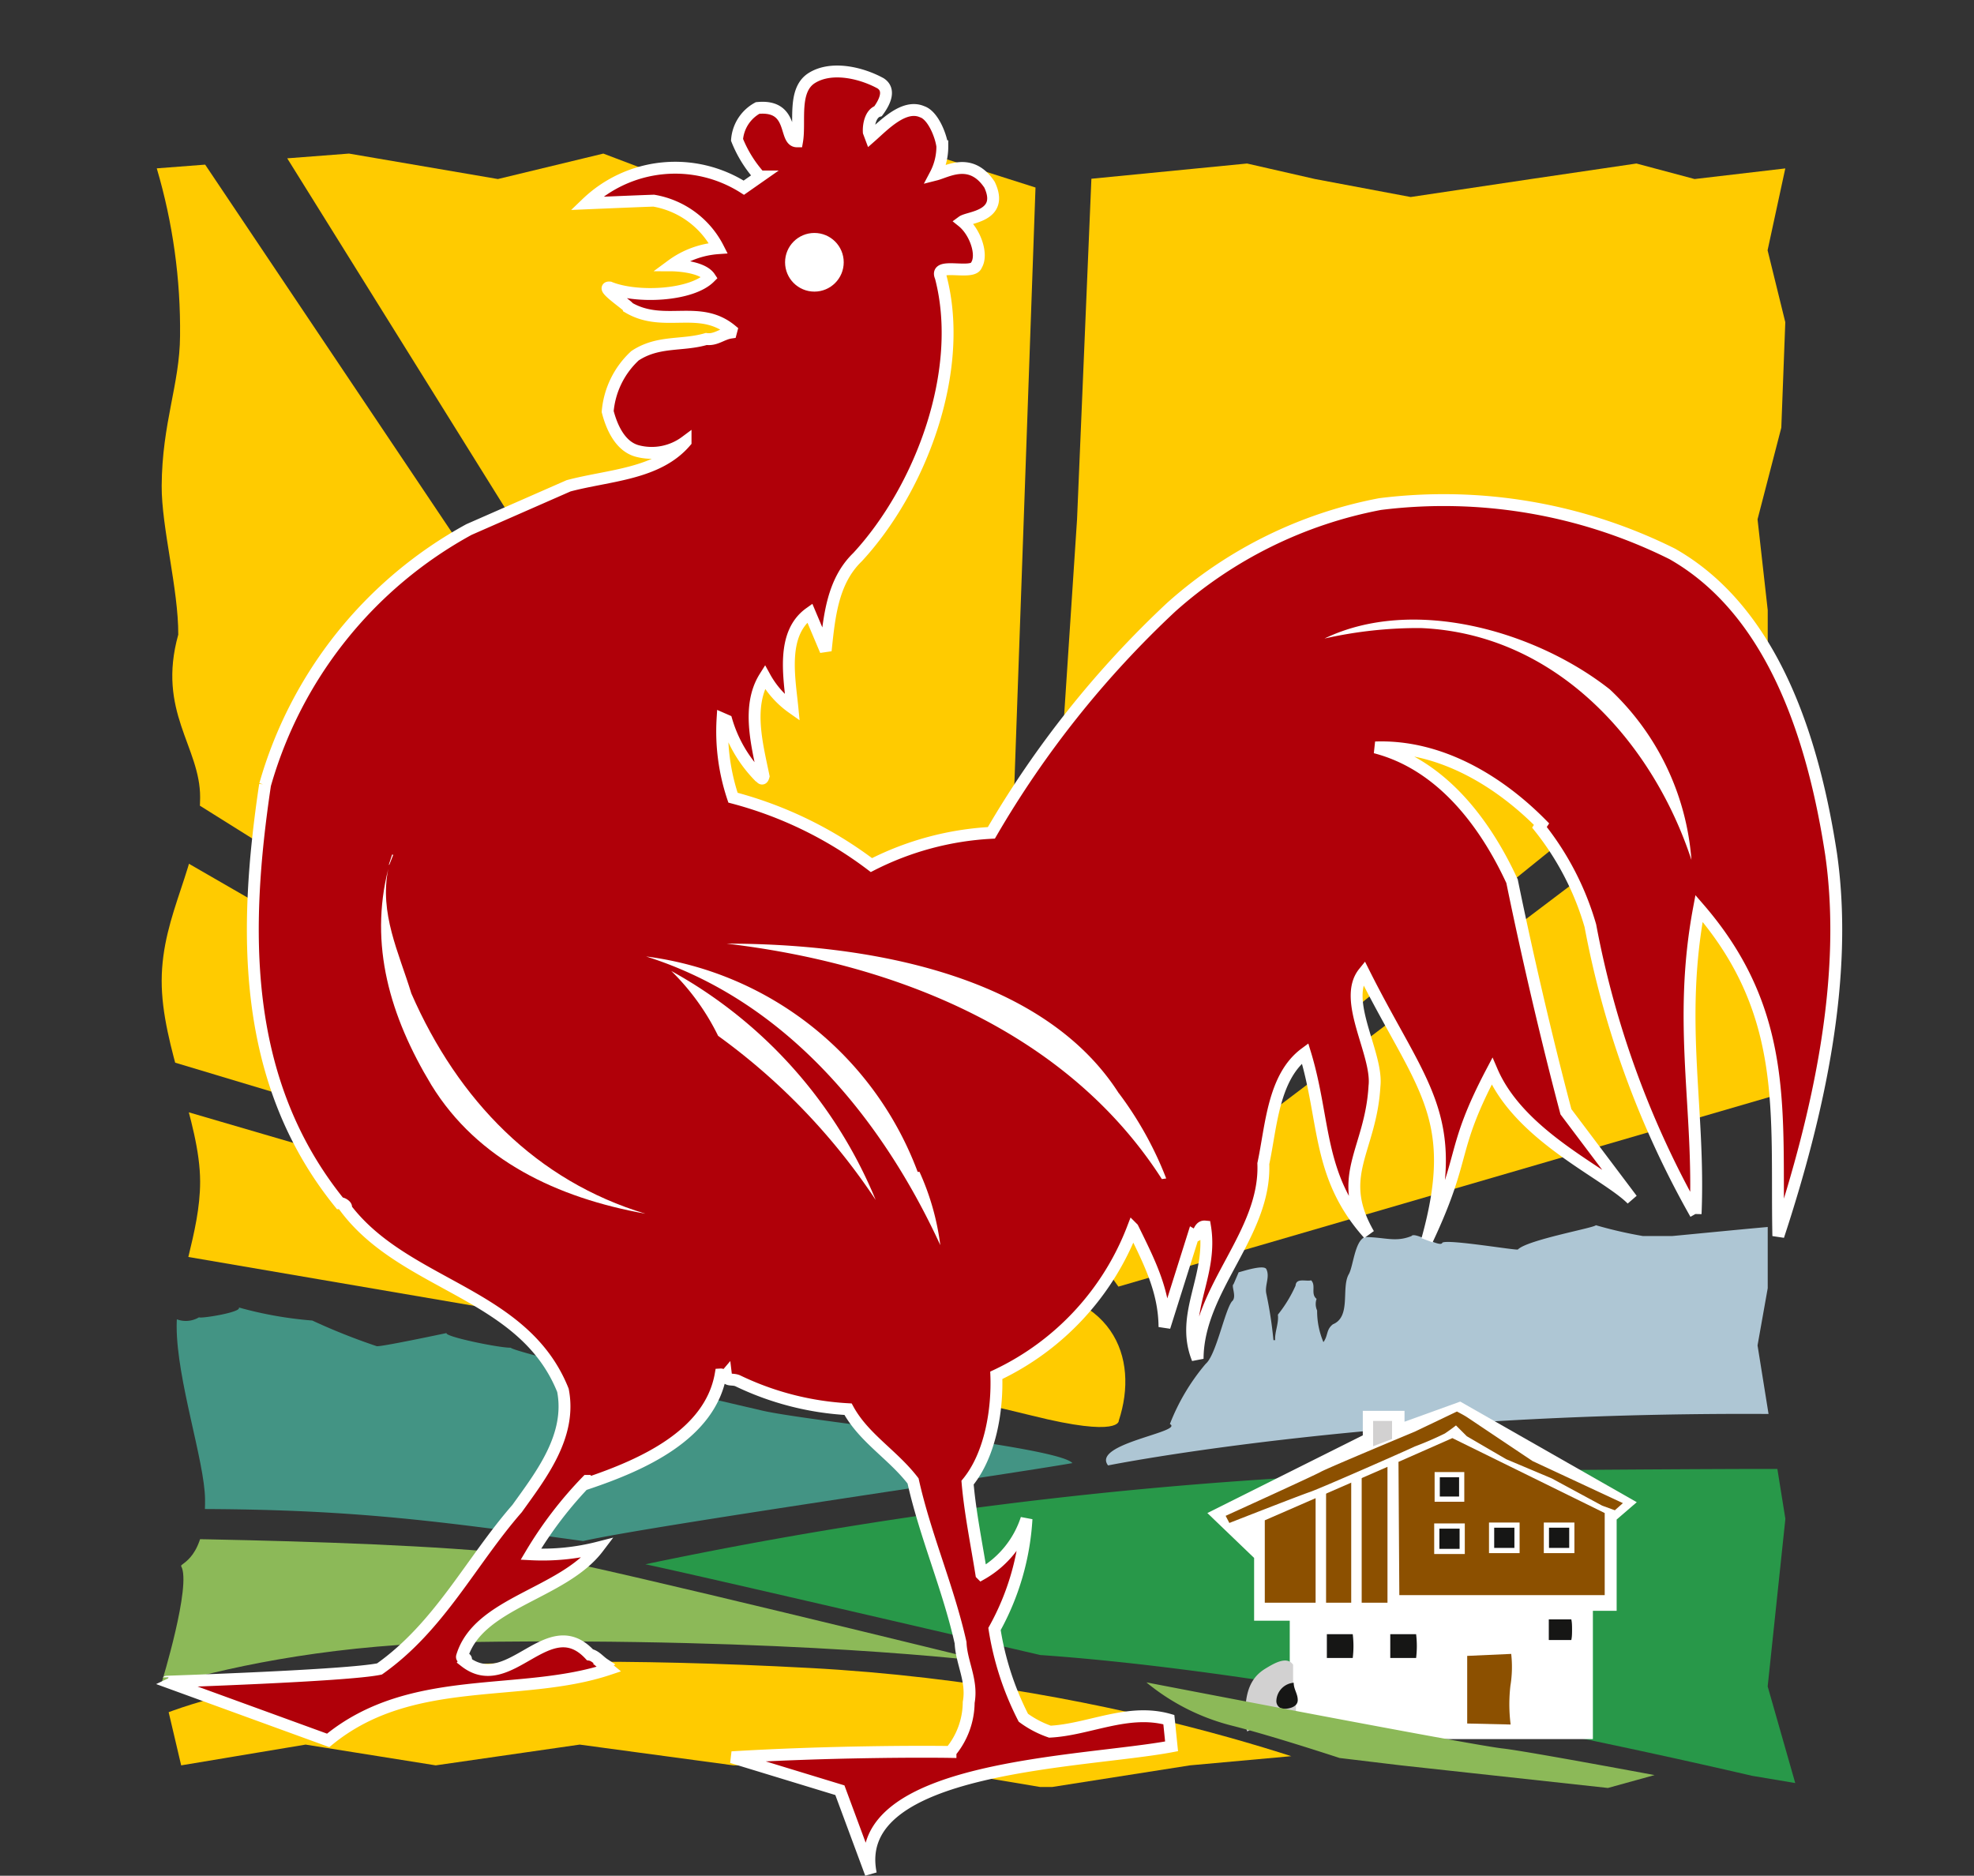
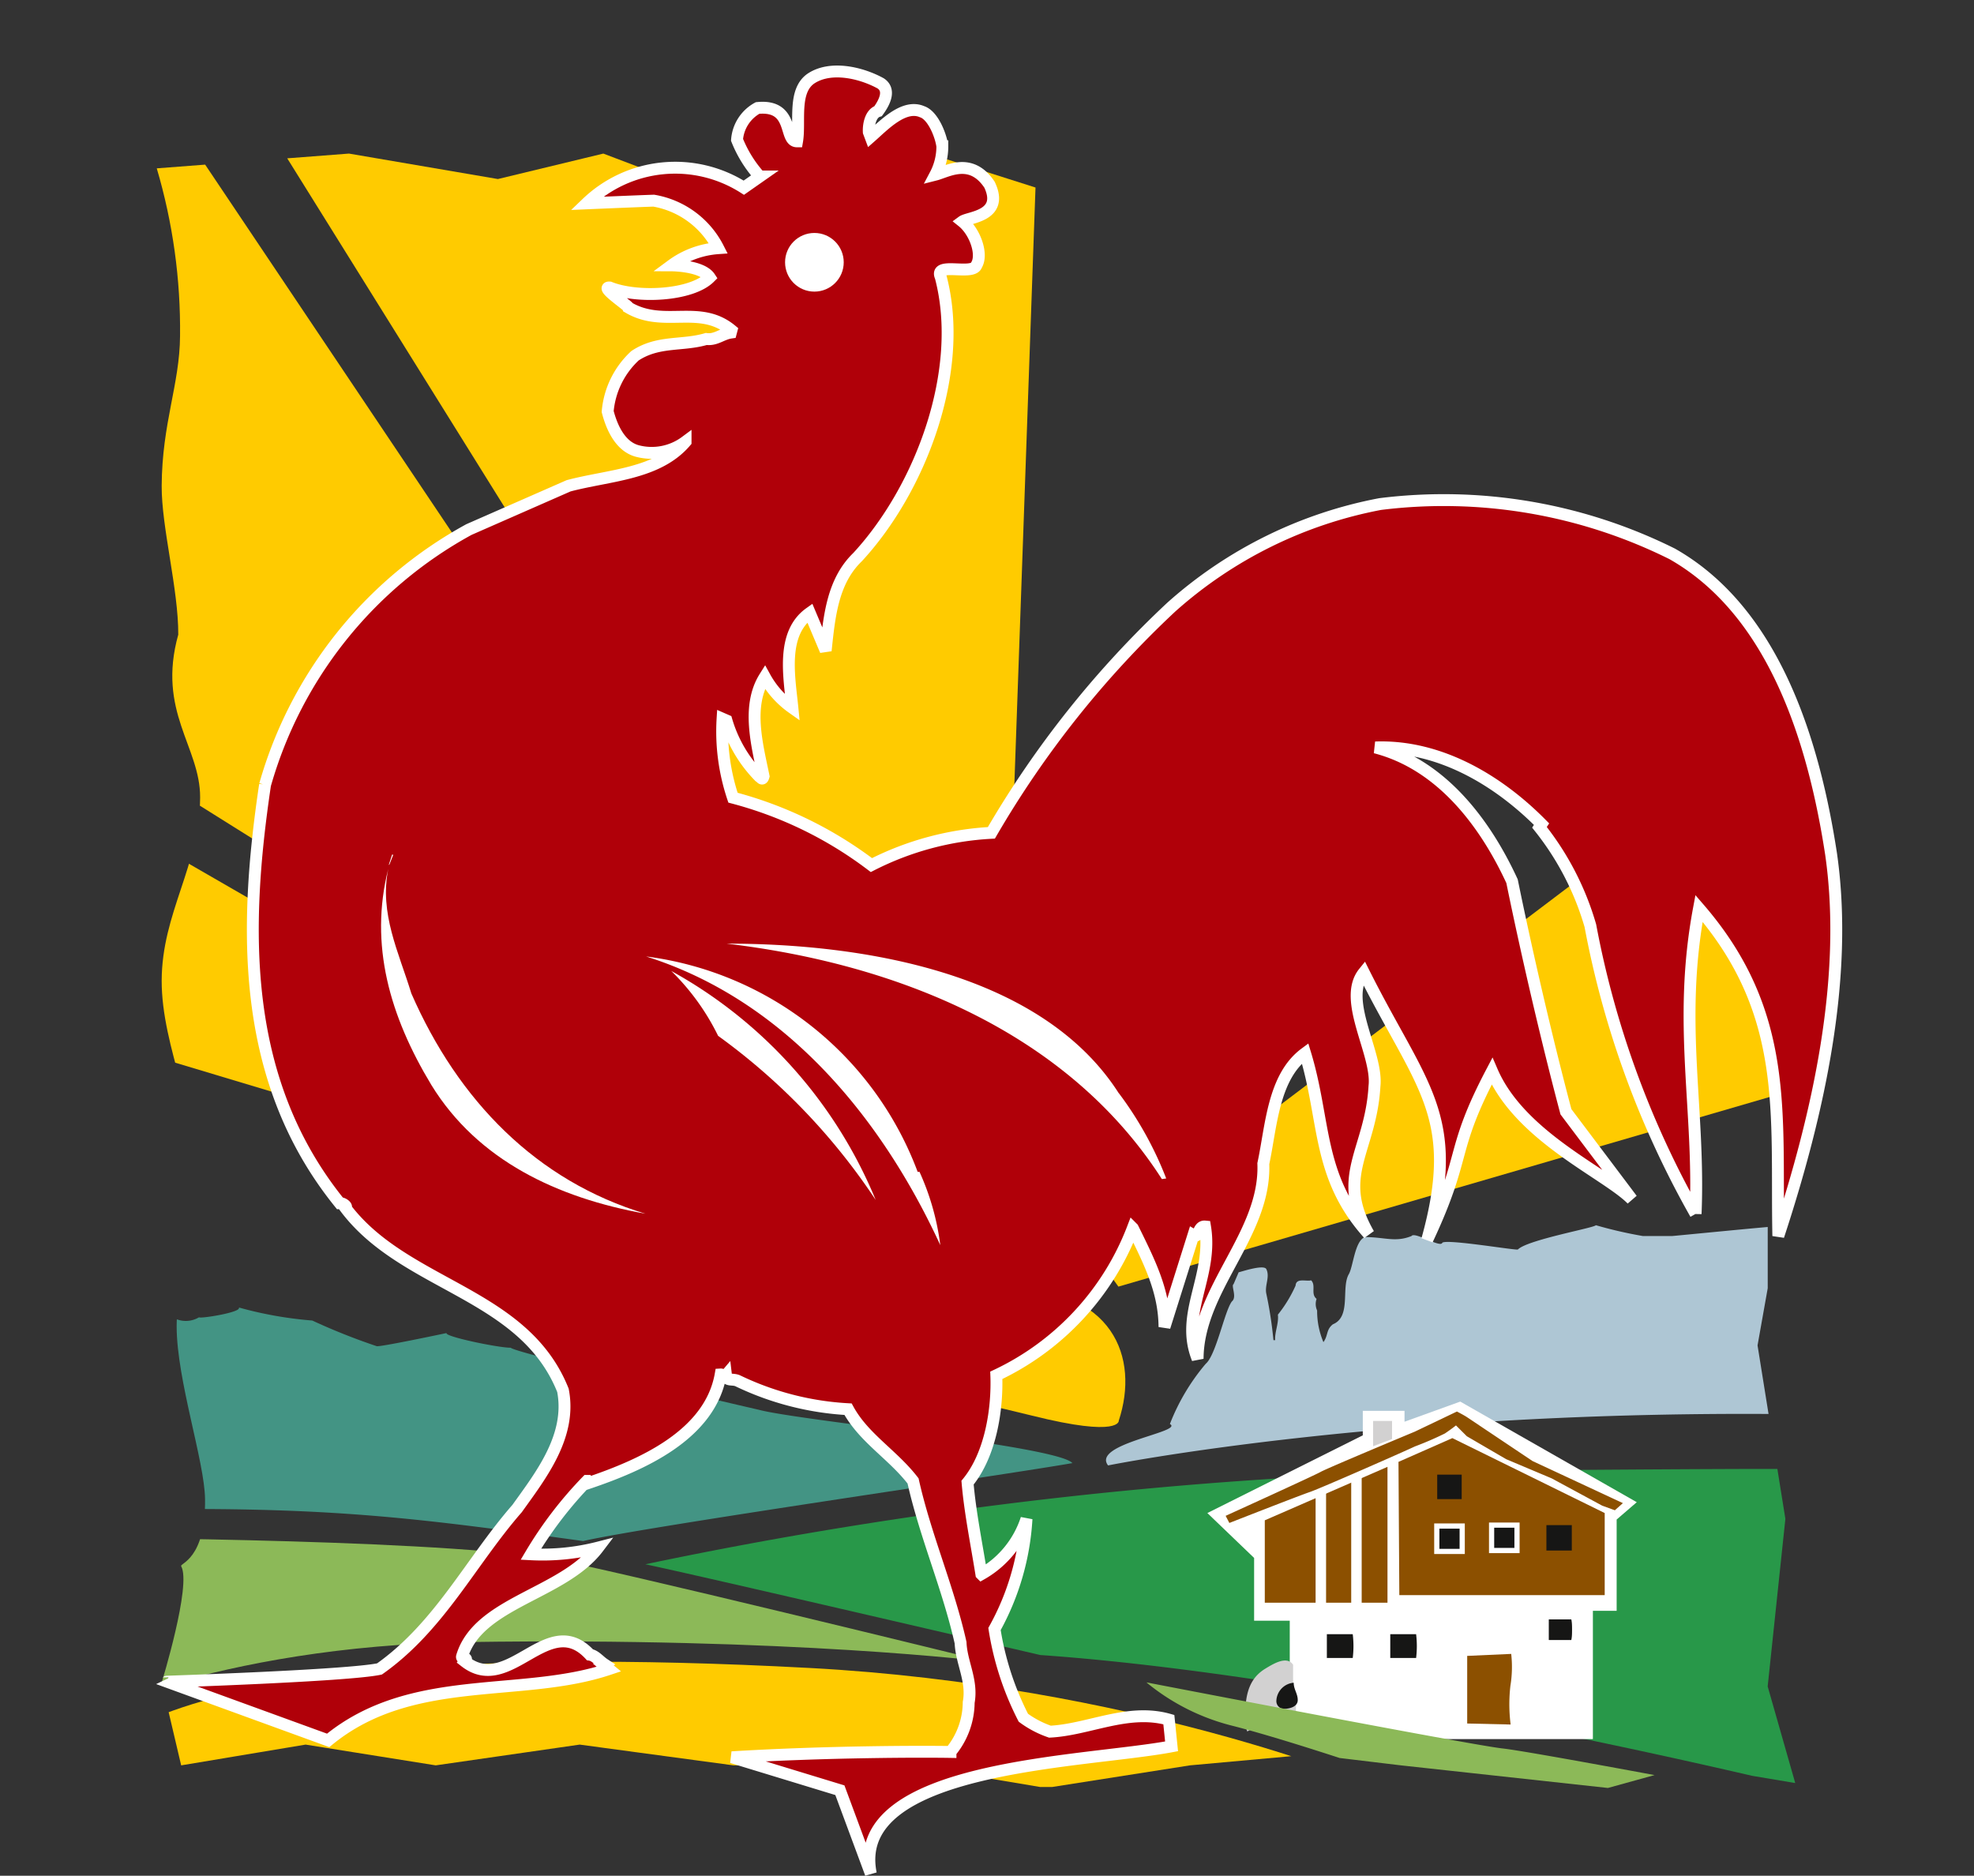
<svg xmlns="http://www.w3.org/2000/svg" id="Gruppe_14870" data-name="Gruppe 14870" width="116.303" height="110.519" viewBox="0 0 116.303 110.519">
  <rect x="0" y="0" width="116.303" height="110.519" fill="#333333" stroke="none" />
  <defs>
    <clipPath id="clip-path">
      <path id="Pfad_37464" data-name="Pfad 37464" d="M29.334,10.549l-8.773-1.5-11.325.87A33.512,33.512,0,0,1,10.608,19.8c-.019,2.848-1.06,5.117-1.082,8.826-.015,2.429.991,6.1.977,8.766C9.236,41.925,11.8,44,11.791,46.98c-.018,4.031-2.254,6.791-2.265,10.8-.011,3.913,2.266,8.259,2.265,11.85,0,3.046-1.391,5.922-1.383,8.538.01,3.166,1.646,7.922,1.673,10.163.044,3.558-1.506,3.774-1.407,3.949.624,1.1-1.148,6.852-1.148,6.852l1.148,4.883,7.332-1.223,7.665,1.223,8.482-1.223,9.06,1.223H53.668l7.958,1.332,8.485-1.332,7.081-.642,5.343.642,12.2,1.332,4.821-1.332,6.215,1.043-1.624-5.693,1.043-9.873-1.64-10.221.6-3.37V69.109l1.333-7.378-1.333-5.922,1.624-5.114-1.624-8.187V35.95l-.6-5.351,1.4-5.4.235-6.215-1.043-4.238,1.043-4.823-5.344.626-3.426-.915-6.215.915-7.086,1.059-5.634-1.059-4.007-.915-9.352.915-2.264.769L55.645,9.343l-7.433,1.933L39.5,10.549l-3.953-1.5Z" fill="none" />
    </clipPath>
    <clipPath id="clip-path-2">
      <rect id="Rechteck_3450" data-name="Rechteck 3450" width="116.303" height="110.519" fill="none" />
    </clipPath>
  </defs>
  <g id="Gruppe_14867" data-name="Gruppe 14867">
    <g id="Gruppe_14866" data-name="Gruppe 14866" clip-path="url(#clip-path)">
      <path id="Pfad_37437" data-name="Pfad 37437" d="M55.212,70.792,15.161,6.5l46,.263L58.9,70.589Z" fill="#ffcb00" />
-       <path id="Pfad_37438" data-name="Pfad 37438" d="M51.4,80.957,5.23,73.057l.851-8.993,38.79,11.341Z" fill="#ffcb00" />
      <path id="Pfad_37439" data-name="Pfad 37439" d="M44.812,72.974,5.088,61.041,4.038,46.8,46.875,71.519Z" fill="#ffcb00" />
      <path id="Pfad_37440" data-name="Pfad 37440" d="M52.786,81.708c1.055-2.568-.039-5.84,6.386-5.84s7.969,4.121,6.745,7.832c0,0,.15,1.025-5.111-.29-4.228-1.057-8.02-1.7-8.02-1.7" fill="#ffcb00" />
      <path id="Pfad_37441" data-name="Pfad 37441" d="M106.821,86.577c-.177.048.633,19.061.633,19.061s-27.3-6.808-46.171-8.124c0,0-20.807-4.847-23.261-5.346a260.648,260.648,0,0,1,47.653-5.5c6.524-.06,20.969-.171,21.146-.088" fill="#289849" />
      <path id="Pfad_37442" data-name="Pfad 37442" d="M80.76,105.206c-.426.06-76.478.24-76.478.24s-.141-9.5,43.418-7.169c18.925,1.014,33.131,6.822,33.06,6.929" fill="#ffcb00" />
      <path id="Pfad_37443" data-name="Pfad 37443" d="M11.732,77.614c0,.1,2.533-.288,2.341-.576a22.743,22.743,0,0,0,4.326.768,37,37,0,0,0,3.78,1.506c.05.1,4.071-.758,4.134-.768-.159.2,3.071.874,3.78.864.192.288,12.482,3.17,14.61,3.655,2.376.643,17.579,2.121,18.481,3.143-3.971.7-25.032,3.724-28.826,4.593-9.326-1.286-14.38-1.985-25.2-1.877-.071-.679.775-11.483.775-11.483a1.513,1.513,0,0,0,1.794.175" fill="#439484" />
      <path id="Pfad_37444" data-name="Pfad 37444" d="M2.818,90.589l.968,10.934s8.757-4.546,23.757-4.772c19.183-.288,30.6,1.158,30.6,1.158s-23.072-5.671-25.87-6.1c-7.762-1.2-29.457-1.217-29.457-1.217" fill="#8cb958" />
      <path id="Pfad_37445" data-name="Pfad 37445" d="M94.01,72.186a25.4,25.4,0,0,0,2.778.64h1.744c.071,0,6.124-.6,6.156-.569.079.086,2.28,11.086,2.28,11.086-24.736-.422-41.683,3-41.683,3-1-1.28,4.5-1.973,3.642-2.44a12.444,12.444,0,0,1,2.111-3.547c.613-.52,1.107-3.1,1.541-3.674.321-.261-.065-.922.1-1.02l.3-.7c.071,0,1.486-.492,1.631-.182.225.458-.112.964,0,1.454a23.977,23.977,0,0,1,.418,2.727h.1c-.032-.474.225-1,.161-1.5a7.868,7.868,0,0,0,1.044-1.714c.032-.474.627-.229.916-.31.305.31-.048.8.321,1.093a.919.919,0,0,0,.032.686,4.7,4.7,0,0,0,.37,1.862c.289-.392.15-.73.558-1.05,1.078-.44.492-2.093.919-2.92.279-.426.353-1.98.966-2.22,1.152,0,1.8.326,2.748-.061.186-.28,1.723.727,1.815.393.3-.226,4.38.471,4.451.4.578-.578,4.593-1.291,4.593-1.433" fill="#aec6d4" />
      <path id="Pfad_37446" data-name="Pfad 37446" d="M50.915,71.992,0,40.093,8.815,4.822,53.476,71.4Z" fill="#ffcb00" />
      <path id="Pfad_37447" data-name="Pfad 37447" d="M65.894,75.808,106.87,63.875l1.253-23.5L64.273,73.543Z" fill="#ffcb00" />
-       <path id="Pfad_37448" data-name="Pfad 37448" d="M63.426,72.651,116.3,29.959,111.579,2.544,64.746,0,63.457,30.6,60.756,71.6Z" fill="#ffcb00" />
      <rect id="Rechteck_3436" data-name="Rechteck 3436" width="0.311" height="7.37" transform="translate(76.984 87.348)" fill="#fff" />
      <rect id="Rechteck_3437" data-name="Rechteck 3437" width="0.311" height="7.37" transform="translate(76.984 87.348)" fill="none" stroke="#fff" stroke-miterlimit="3.864" stroke-width="0.306" />
      <path id="Pfad_37449" data-name="Pfad 37449" d="M71.135,89.149l2.754,2.644v3.7h2.1v6.976h17.86v-7.56h1.4V89.531l1.185-1.021-10.4-5.928-3.283,1.186v-.64H80.292V84.57Z" fill="#fff" />
      <path id="Pfad_37450" data-name="Pfad 37450" d="M82.445,93.984h12.1V89.149l-8.976-4.415-3.174,1.4Z" fill="#8c5000" />
      <rect id="Rechteck_3438" data-name="Rechteck 3438" width="1.497" height="1.497" transform="translate(84.652 89.914)" fill="#161615" />
      <rect id="Rechteck_3439" data-name="Rechteck 3439" width="1.497" height="1.497" transform="translate(84.652 89.914)" fill="none" stroke="#fff" stroke-miterlimit="3.864" stroke-width="0.306" />
      <rect id="Rechteck_3440" data-name="Rechteck 3440" width="1.497" height="1.497" transform="translate(87.881 89.86)" fill="#161615" />
      <rect id="Rechteck_3441" data-name="Rechteck 3441" width="1.497" height="1.497" transform="translate(87.881 89.86)" fill="none" stroke="#fff" stroke-miterlimit="3.864" stroke-width="0.306" />
      <rect id="Rechteck_3442" data-name="Rechteck 3442" width="1.497" height="1.497" transform="translate(91.11 89.86)" fill="#161615" />
-       <rect id="Rechteck_3443" data-name="Rechteck 3443" width="1.497" height="1.497" transform="translate(91.11 89.86)" fill="none" stroke="#fff" stroke-miterlimit="3.864" stroke-width="0.306" />
      <rect id="Rechteck_3444" data-name="Rechteck 3444" width="1.442" height="1.442" transform="translate(84.677 86.887)" fill="#161615" />
-       <rect id="Rechteck_3445" data-name="Rechteck 3445" width="1.442" height="1.442" transform="translate(84.677 86.887)" fill="none" stroke="#fff" stroke-miterlimit="3.864" stroke-width="0.306" />
      <path id="Pfad_37451" data-name="Pfad 37451" d="M81.9,94.585H74.365V89.477L81.9,86.193Z" fill="#8c5000" />
      <path id="Pfad_37452" data-name="Pfad 37452" d="M81.9,94.585H74.365V89.477L81.9,86.193Z" fill="none" stroke="#fff" stroke-miterlimit="3.864" stroke-width="0.306" />
      <rect id="Rechteck_3446" data-name="Rechteck 3446" width="0.311" height="7.37" transform="translate(79.763 87.161)" fill="#fff" />
      <rect id="Rechteck_3447" data-name="Rechteck 3447" width="0.311" height="7.37" transform="translate(79.763 87.161)" fill="none" stroke="#fff" stroke-miterlimit="3.864" stroke-width="0.306" />
      <rect id="Rechteck_3448" data-name="Rechteck 3448" width="0.311" height="7.37" transform="translate(77.665 87.215)" fill="#fff" />
      <rect id="Rechteck_3449" data-name="Rechteck 3449" width="0.311" height="7.37" transform="translate(77.665 87.215)" fill="none" stroke="#fff" stroke-miterlimit="3.864" stroke-width="0.306" />
      <path id="Pfad_37453" data-name="Pfad 37453" d="M72.212,89.313l.219.42s4.1-1.606,4.742-1.824,5.857-2.519,6.185-2.683a19.213,19.213,0,0,0,1.77-.765c.382-.256.655-.475.655-.475l.64.639,2.316,1.35,2.683,1.131,2.972,1.606.748.273.475-.42-5.326-2.481-3.868-2.59c-.164-.109-.585-.327-.585-.327l-2.48,1.185s-5.163,2.153-5.546,2.371-5.6,2.59-5.6,2.59" fill="#8c5000" />
      <path id="Pfad_37454" data-name="Pfad 37454" d="M86.532,97.65v3.813l2.37.055a9.612,9.612,0,0,1,0-2.207,6.756,6.756,0,0,0,.055-1.77Z" fill="#8c5000" />
      <path id="Pfad_37455" data-name="Pfad 37455" d="M86.532,97.65v3.813l2.37.055a9.612,9.612,0,0,1,0-2.207,6.756,6.756,0,0,0,.055-1.77Z" fill="none" stroke="#8c5000" stroke-miterlimit="3.864" stroke-width="0.177" />
      <path id="Pfad_37456" data-name="Pfad 37456" d="M91.261,95.414v1.215h1.316a5.04,5.04,0,0,0,0-1.215Z" fill="#161615" />
      <path id="Pfad_37457" data-name="Pfad 37457" d="M73.362,101.332a1.866,1.866,0,0,0,.126.686,1.087,1.087,0,0,1,.546-.168c.448,0,.672.224,1.12.224.518,0,1.2-.084,1.2-.6v-1.008l-.168-1.05V98.085c-.364-.533-1.12-.085-1.666.251-1.05.658-1.162,1.75-1.162,3" fill="#d2d1d1" />
      <path id="Pfad_37458" data-name="Pfad 37458" d="M76.222,99.147a1.114,1.114,0,0,0-1.022,1.064.455.455,0,0,0,.434.476c.378,0,.826-.14.826-.518s-.238-.63-.238-1.022" fill="#161615" />
      <path id="Pfad_37459" data-name="Pfad 37459" d="M80.9,83.723h1.117v1.063l-1.117.426Z" fill="#d2d1d1" />
      <path id="Pfad_37460" data-name="Pfad 37460" d="M91.261,95.414v1.215h1.316a5.04,5.04,0,0,0,0-1.215Z" fill="#161615" />
      <path id="Pfad_37461" data-name="Pfad 37461" d="M78.175,96.288v1.4H79.7a5.793,5.793,0,0,0,0-1.4Z" fill="#161615" />
      <path id="Pfad_37462" data-name="Pfad 37462" d="M81.911,96.288v1.4h1.523a5.844,5.844,0,0,0,0-1.4Z" fill="#161615" />
      <path id="Pfad_37463" data-name="Pfad 37463" d="M67.551,99.133a12.856,12.856,0,0,0,4.941,2.52c2.945.739,7.951,2.43,7.951,2.43l4.123,1.69,2.65,1.373,17.521.1.148-1.267s-14.429-2.747-16.344-2.958-20.99-3.893-20.99-3.893" fill="#8cb958" />
    </g>
  </g>
  <g id="Gruppe_14869" data-name="Gruppe 14869">
    <g id="Gruppe_14868" data-name="Gruppe 14868" clip-path="url(#clip-path-2)">
      <path id="Pfad_37465" data-name="Pfad 37465" d="M22.359,98.335c3.551-2.51,5.375-6.322,8.108-9.452,1.4-1.957,3.223-4.274,2.7-6.964-2.31-5.793-9.331-6.108-12.822-10.76.154-.031-.107-.283-.329-.27-5.83-7.21-5.672-16.1-4.4-24.646A24.889,24.889,0,0,1,27.63,31.2L33.5,28.623c2.393-.635,5.246-.672,6.892-2.6a3.341,3.341,0,0,1-2.844.55c-1.02-.274-1.513-1.426-1.745-2.326a5.066,5.066,0,0,1,1.609-3.286c1.373-.908,2.776-.568,4.2-.988.562.078.919-.3,1.45-.377l.036-.136c-1.878-1.56-3.977-.118-6.057-1.331-.007-.111-1.723-1.242-1.117-1.189,1.577.642,4.8.5,5.894-.592-.466-.708-2.25-.713-2.25-.713a5.243,5.243,0,0,1,2.749-1.012,5.259,5.259,0,0,0-3.8-2.8c-.734.022-3.955.159-3.955.159a7.534,7.534,0,0,1,9.262-.923l.942-.659a7.218,7.218,0,0,1-1.342-2.161,2.339,2.339,0,0,1,1.21-1.876c2.205-.219,1.524,1.969,2.327,1.965.2-1.149-.271-3.016.868-3.731s2.88-.33,4.056.314c.651.429.142,1.24-.147,1.636-.438.138-.577.793-.55,1.238l.106.283c.763-.67,1.958-1.956,3.035-1.485.637.207,1.108,1.393,1.191,2.035a3.56,3.56,0,0,1-.412,1.675c.7-.177,2.094-1.064,3.193.592.88,1.869-1.237,1.9-1.6,2.166.749.6,1.217,1.943.83,2.568-.207.637-2.518-.214-2.106.7,1.444,5.489-1.149,12.446-4.9,16.507-1.476,1.426-1.664,3.49-1.878,5.509l-.936-2.218c-1.711,1.217-1.2,3.8-1.024,5.592a5.42,5.42,0,0,1-1.626-1.821c-1.079,1.715-.452,4-.073,5.848-.091.34-.2-.055-.315-.048A7.9,7.9,0,0,1,42.8,42.449l-.229-.1A12.285,12.285,0,0,0,43.186,47a23.323,23.323,0,0,1,8.155,3.971,17.584,17.584,0,0,1,7.068-1.9,58.32,58.32,0,0,1,10.6-13.3A25.618,25.618,0,0,1,81.31,29.7a30.18,30.18,0,0,1,17.215,2.936c6.073,3.449,8.367,11.206,9.36,17.7,1.038,7.274-.735,15.253-3.111,22.487-.144-7.216.7-13.083-4.673-19.3-1.266,6.766.059,11.789-.2,18a55,55,0,0,1-6.2-16.978,16.754,16.754,0,0,0-3-5.8l.123-.186c-2.493-2.527-5.967-4.66-9.794-4.519,3.851.995,6.44,4.385,8.055,7.879.884,4.318,2.052,9.35,3.176,13.587l3.887,5.162c-1.519-1.536-6.575-3.674-8.242-7.55-2.522,4.79-1.445,4.883-3.818,9.932,2.035-7.326-.364-9.012-3.734-15.745-1.308,1.617.845,4.786.626,6.694-.218,3.805-2.33,5.264-.339,8.712-3.059-3.407-2.527-6.642-3.748-10.649C75,63.464,74.9,66.391,74.432,68.56c.16,4.161-3.853,7.352-3.872,11.5-1.073-2.657.925-4.857.437-7.793-.426-.042-.337.711-.683.509l-1.705,5.41c-.016-2.118-.875-3.806-1.866-5.821A15.841,15.841,0,0,1,58.7,81.034c.077,2.025-.343,4.681-1.694,6.324.15,1.752.528,3.6.814,5.392a5.8,5.8,0,0,0,2.659-3.259,15.168,15.168,0,0,1-1.885,6.491,17.276,17.276,0,0,0,1.7,5.228,5.843,5.843,0,0,0,1.566.82c2.29-.115,4.6-1.391,7.005-.71l.161,1.574c-5.182.98-19.021,1.093-17.72,7.5l-1.822-4.914-6.364-1.942c5.583-.336,11.138-.342,12.88-.313a4.606,4.606,0,0,0,1.073-2.918c.236-1.286-.43-2.339-.478-3.517-.731-3.257-2.072-6.277-2.8-9.533C52.6,85.7,50.893,84.736,49.965,83.03a17.113,17.113,0,0,1-6.478-1.663c-.322-.159-.667.04-.712-.336-.1.118-.2-.055-.315-.048-.632,3.583-4.675,5.343-7.8,6.4l-.074-.129a23.312,23.312,0,0,0-3.309,4.324,13.217,13.217,0,0,0,3.968-.394c-2.087,2.756-7.055,3.21-8.023,6.413-.055.2.4,0,.174.3,2.621,2.05,4.9-3.06,7.359-.4.315.048.557.368.836.552l-.043.025.328.27c-5.2,1.739-11.632.163-16.541,4.2l-9.5-3.459s10.635-.356,12.529-.759" fill="#b00009" />
      <path id="Pfad_37466" data-name="Pfad 37466" d="M22.359,98.335c3.551-2.51,5.375-6.322,8.108-9.452,1.4-1.957,3.223-4.274,2.7-6.964-2.31-5.793-9.331-6.108-12.822-10.76.154-.031-.107-.283-.329-.27-5.83-7.21-5.672-16.1-4.4-24.646A24.889,24.889,0,0,1,27.63,31.2L33.5,28.623c2.393-.635,5.246-.672,6.892-2.6a3.341,3.341,0,0,1-2.844.55c-1.02-.274-1.513-1.426-1.745-2.326a5.066,5.066,0,0,1,1.609-3.286c1.373-.908,2.776-.568,4.2-.988.562.078.919-.3,1.45-.377l.036-.136c-1.878-1.56-3.977-.118-6.057-1.331-.007-.111-1.723-1.242-1.117-1.189,1.577.642,4.8.5,5.894-.592-.466-.708-2.25-.713-2.25-.713a5.243,5.243,0,0,1,2.749-1.012,5.259,5.259,0,0,0-3.8-2.8c-.734.022-3.955.159-3.955.159a7.534,7.534,0,0,1,9.262-.923l.942-.659a7.218,7.218,0,0,1-1.342-2.161,2.339,2.339,0,0,1,1.21-1.876c2.205-.219,1.524,1.969,2.327,1.965.2-1.149-.271-3.016.868-3.731s2.88-.33,4.056.314c.651.429.142,1.24-.147,1.636-.438.138-.577.793-.55,1.238l.106.283c.763-.67,1.958-1.956,3.035-1.485.637.207,1.108,1.393,1.191,2.035a3.56,3.56,0,0,1-.412,1.675c.7-.177,2.094-1.064,3.193.592.88,1.869-1.237,1.9-1.6,2.166.749.6,1.217,1.943.83,2.568-.207.637-2.518-.214-2.106.7,1.444,5.489-1.149,12.446-4.9,16.507-1.476,1.426-1.664,3.49-1.878,5.509l-.936-2.218c-1.711,1.217-1.2,3.8-1.024,5.592a5.42,5.42,0,0,1-1.626-1.821c-1.079,1.715-.452,4-.073,5.848-.091.34-.2-.055-.315-.048A7.9,7.9,0,0,1,42.8,42.449l-.229-.1A12.285,12.285,0,0,0,43.186,47a23.323,23.323,0,0,1,8.155,3.971,17.584,17.584,0,0,1,7.068-1.9,58.32,58.32,0,0,1,10.6-13.3A25.618,25.618,0,0,1,81.31,29.7a30.18,30.18,0,0,1,17.215,2.936c6.073,3.449,8.367,11.206,9.36,17.7,1.038,7.274-.735,15.253-3.111,22.487-.144-7.216.7-13.083-4.673-19.3-1.266,6.766.059,11.789-.2,18a55,55,0,0,1-6.2-16.978,16.754,16.754,0,0,0-3-5.8l.123-.186c-2.493-2.527-5.967-4.66-9.794-4.519,3.851.995,6.44,4.385,8.055,7.879.884,4.318,2.052,9.35,3.176,13.587l3.887,5.162c-1.519-1.536-6.575-3.674-8.242-7.55-2.522,4.79-1.445,4.883-3.818,9.932,2.035-7.326-.364-9.012-3.734-15.745-1.308,1.617.845,4.786.626,6.694-.218,3.805-2.33,5.264-.339,8.712-3.059-3.407-2.527-6.642-3.748-10.649C75,63.464,74.9,66.391,74.432,68.56c.16,4.161-3.853,7.352-3.872,11.5-1.073-2.657.925-4.857.437-7.793-.426-.042-.337.711-.683.509l-1.705,5.41c-.016-2.118-.875-3.806-1.866-5.821A15.841,15.841,0,0,1,58.7,81.034c.077,2.025-.343,4.681-1.694,6.324.15,1.752.528,3.6.814,5.392a5.8,5.8,0,0,0,2.659-3.259,15.168,15.168,0,0,1-1.885,6.491,17.276,17.276,0,0,0,1.7,5.228,5.843,5.843,0,0,0,1.566.82c2.29-.115,4.6-1.391,7.005-.71l.161,1.574c-5.182.98-19.021,1.093-17.72,7.5l-1.822-4.914-6.364-1.942c5.583-.336,11.138-.342,12.88-.313a4.606,4.606,0,0,0,1.073-2.918c.236-1.286-.43-2.339-.478-3.517-.731-3.257-2.072-6.277-2.8-9.533C52.6,85.7,50.893,84.736,49.965,83.03a17.113,17.113,0,0,1-6.478-1.663c-.322-.159-.667.04-.712-.336-.1.118-.2-.055-.315-.048-.632,3.583-4.675,5.343-7.8,6.4l-.074-.129a23.312,23.312,0,0,0-3.309,4.324,13.217,13.217,0,0,0,3.968-.394c-2.087,2.756-7.055,3.21-8.023,6.413-.055.2.4,0,.174.3,2.621,2.05,4.9-3.06,7.359-.4.315.048.557.368.836.552l-.043.025.328.27c-5.2,1.739-11.632.163-16.541,4.2l-9.5-3.459S20.465,98.738,22.359,98.335Z" fill="none" stroke="#fff" stroke-miterlimit="3.864" stroke-width="0.7" />
      <path id="Pfad_37467" data-name="Pfad 37467" d="M22.874,51.2c-.529,2.626.615,4.894,1.362,7.336,2.758,6.308,7.374,11.047,13.792,12.977-5.179-.932-9.878-3.137-12.611-7.582-2.451-4.054-3.669-8.269-2.543-12.731" fill="#fff" />
      <path id="Pfad_37468" data-name="Pfad 37468" d="M22.874,51.2c-.529,2.626.615,4.894,1.362,7.336,2.758,6.308,7.374,11.047,13.792,12.977-5.179-.932-9.878-3.137-12.611-7.582C22.966,59.876,21.748,55.661,22.874,51.2Z" fill="none" stroke="#fff" stroke-linecap="square" stroke-miterlimit="2" stroke-width="0" />
      <path id="Pfad_37469" data-name="Pfad 37469" d="M22.944,50.938l-.041.024.2-.612.066.017Z" fill="#fff" />
      <path id="Pfad_37470" data-name="Pfad 37470" d="M22.944,50.938l-.041.024.2-.612.066.017Z" fill="none" stroke="#fff" stroke-linecap="square" stroke-miterlimit="2" stroke-width="0" />
      <path id="Pfad_37471" data-name="Pfad 37471" d="M54.066,69.049l.107-.006A14.954,14.954,0,0,1,55.4,73.364c-3.476-7.552-9.163-14.435-17.336-17.01a19.775,19.775,0,0,1,16.005,12.7" fill="#fff" />
      <path id="Pfad_37472" data-name="Pfad 37472" d="M54.066,69.049l.107-.006A14.954,14.954,0,0,1,55.4,73.364c-3.476-7.552-9.163-14.435-17.336-17.01A19.775,19.775,0,0,1,54.066,69.049Z" fill="none" stroke="#fff" stroke-linecap="square" stroke-miterlimit="2" stroke-width="0" />
      <path id="Pfad_37473" data-name="Pfad 37473" d="M51.593,70.7a37.442,37.442,0,0,0-9.284-9.668,13.874,13.874,0,0,0-2.759-3.822A27.26,27.26,0,0,1,51.593,70.7" fill="#fff" />
      <path id="Pfad_37474" data-name="Pfad 37474" d="M51.593,70.7a37.442,37.442,0,0,0-9.284-9.668,13.874,13.874,0,0,0-2.759-3.822A27.26,27.26,0,0,1,51.593,70.7Z" fill="none" stroke="#fff" stroke-linecap="square" stroke-miterlimit="2" stroke-width="0" />
      <path id="Pfad_37475" data-name="Pfad 37475" d="M65.922,64.415a20.913,20.913,0,0,1,2.788,5.02l-.255.037C62.921,60.844,52.9,56.793,42.818,55.6c7.953-.005,18.538,1.675,23.1,8.818" fill="#fff" />
      <path id="Pfad_37476" data-name="Pfad 37476" d="M65.922,64.415a20.913,20.913,0,0,1,2.788,5.02l-.255.037C62.921,60.844,52.9,56.793,42.818,55.6,50.771,55.592,61.356,57.272,65.922,64.415Z" fill="none" stroke="#fff" stroke-linecap="square" stroke-miterlimit="2" stroke-width="0" />
-       <path id="Pfad_37477" data-name="Pfad 37477" d="M94.85,40.623a15.341,15.341,0,0,1,4.805,10.044C97.4,43.793,91.737,37.337,83.7,37.005a25.081,25.081,0,0,0-5.665.618c5.229-2.522,12.45-.446,16.816,3" fill="#fff" />
      <path id="Pfad_37478" data-name="Pfad 37478" d="M94.85,40.623a15.341,15.341,0,0,1,4.805,10.044C97.4,43.793,91.737,37.337,83.7,37.005a25.081,25.081,0,0,0-5.665.618C83.263,35.1,90.484,37.177,94.85,40.623Z" fill="none" stroke="#fff" stroke-linecap="square" stroke-miterlimit="2" stroke-width="0" />
      <path id="Pfad_37479" data-name="Pfad 37479" d="M46.6,15.453a1.378,1.378,0,1,1,1.378,1.379A1.378,1.378,0,0,1,46.6,15.453" fill="#fff" />
      <circle id="Ellipse_84" data-name="Ellipse 84" cx="1.378" cy="1.378" r="1.378" transform="translate(46.604 14.076)" fill="none" stroke="#fff" stroke-miterlimit="3.864" stroke-width="0.7" />
    </g>
  </g>
</svg>